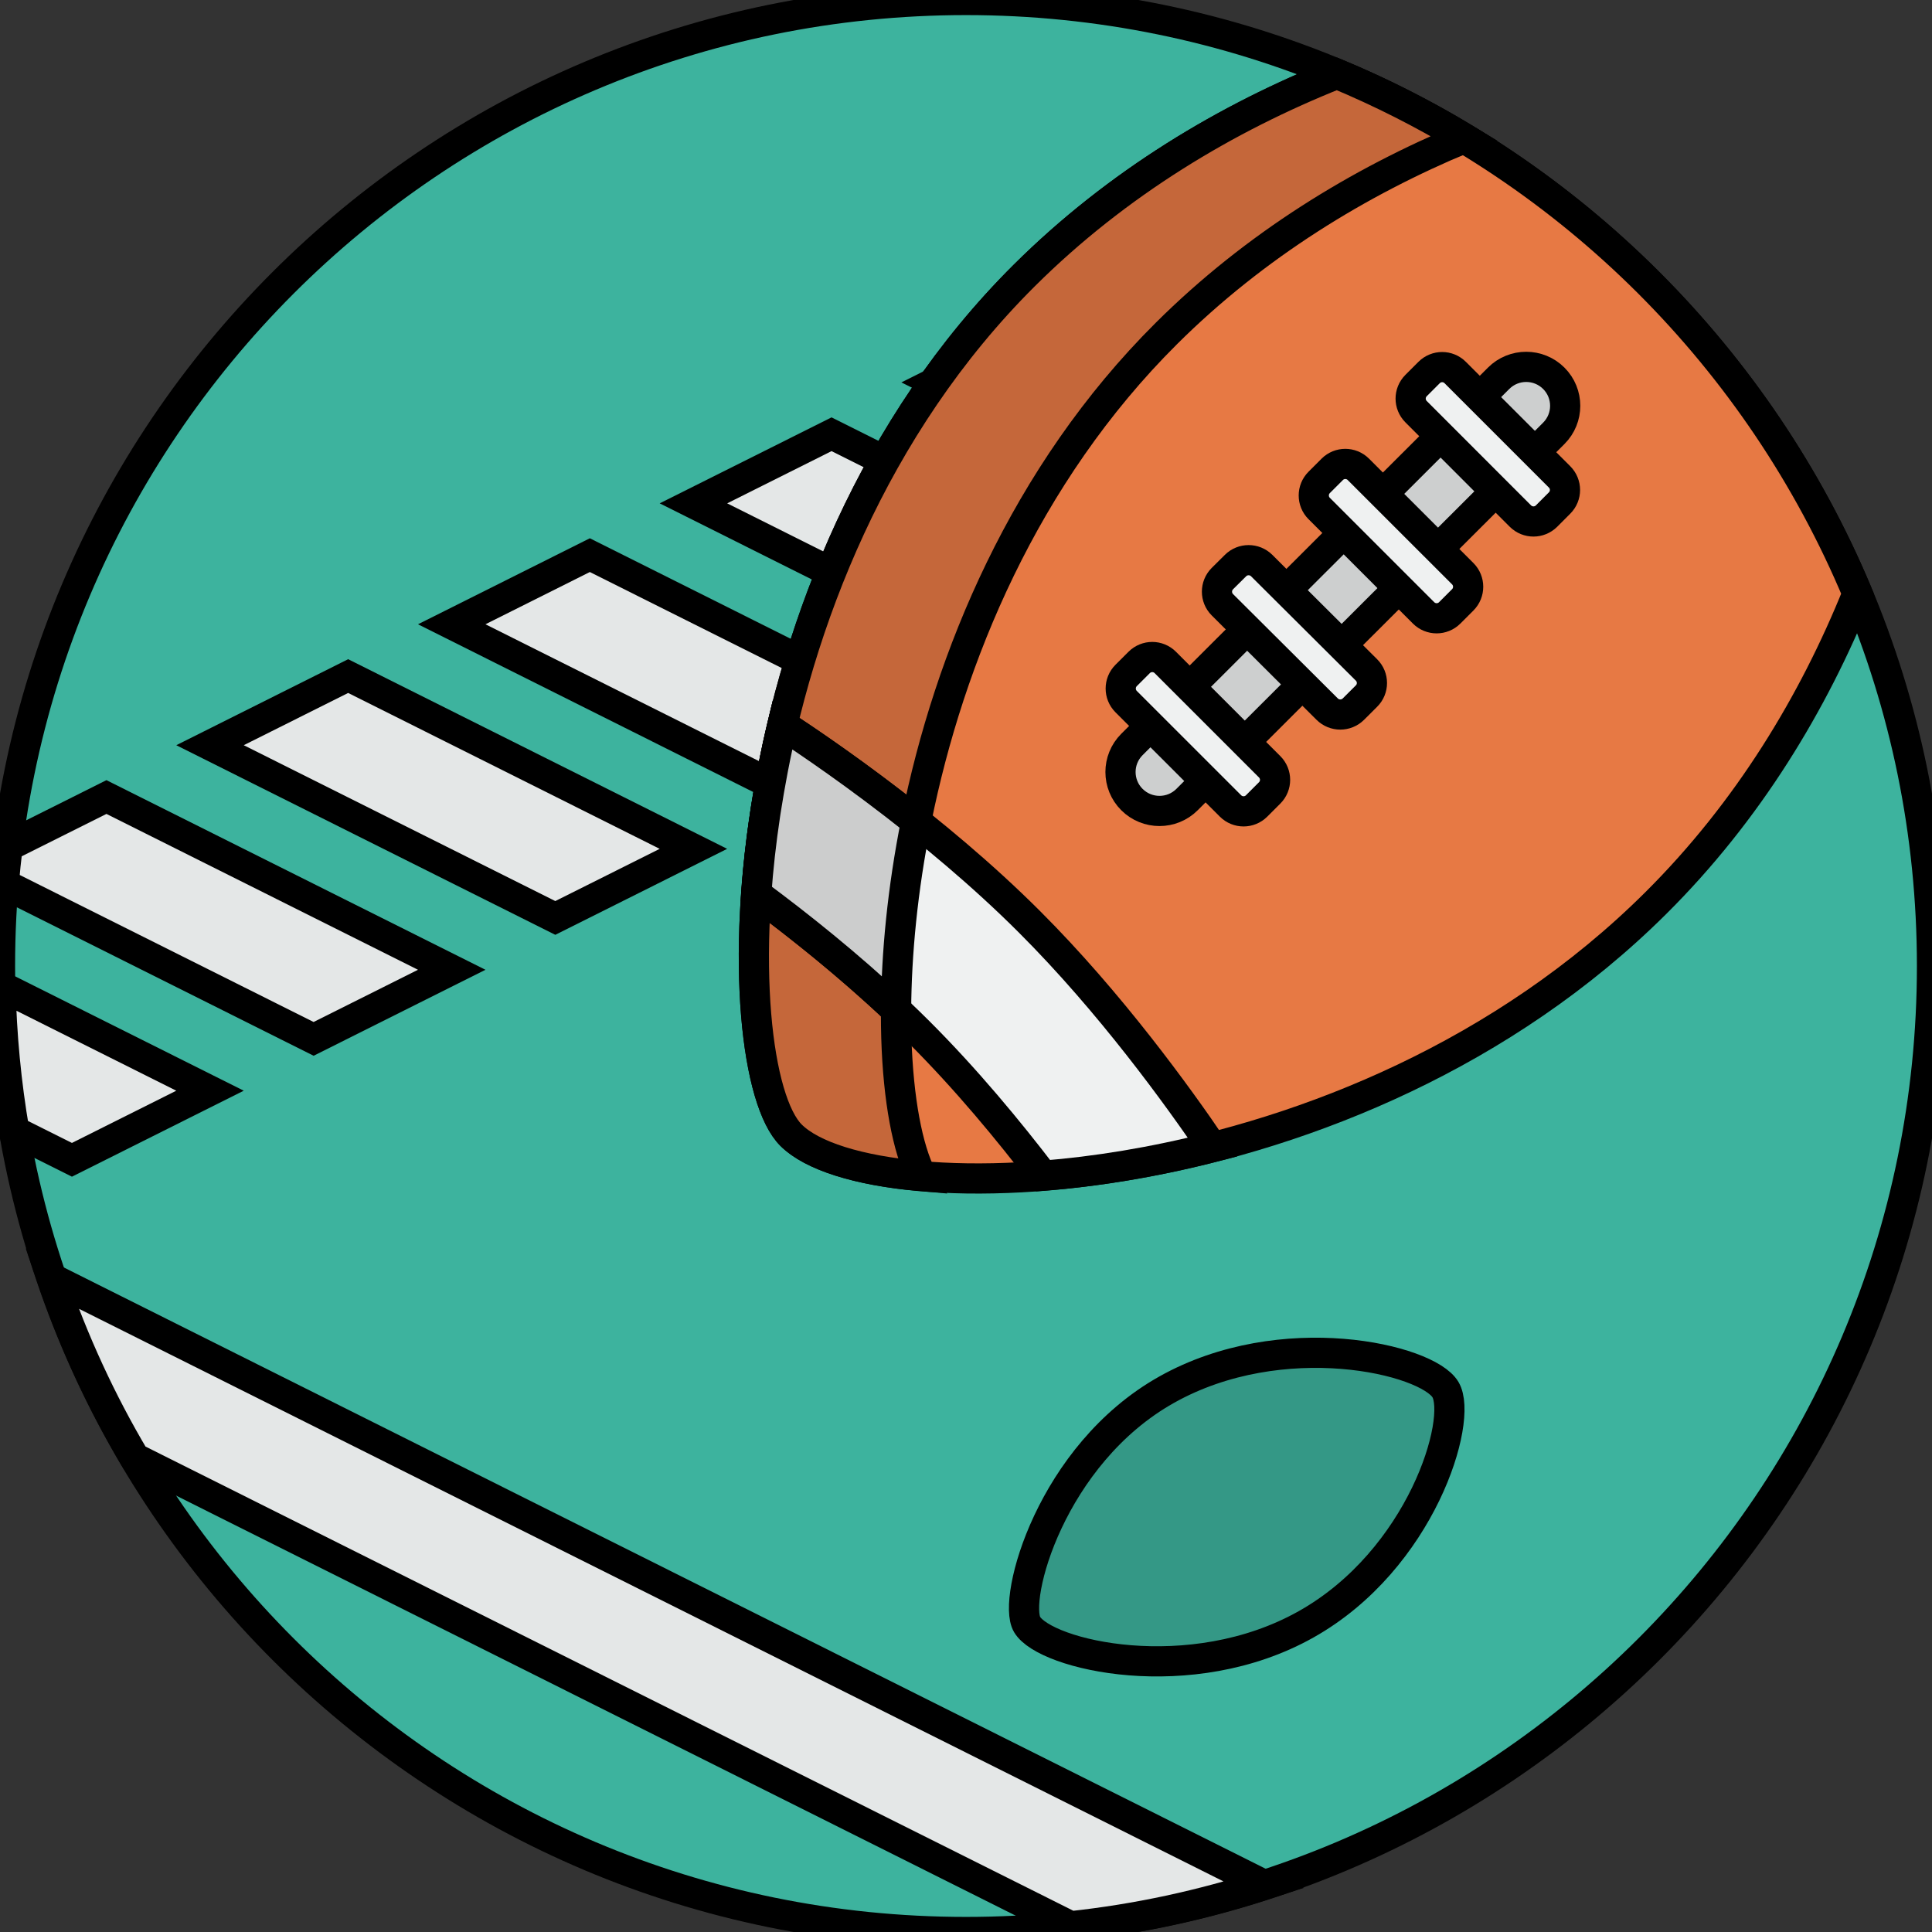
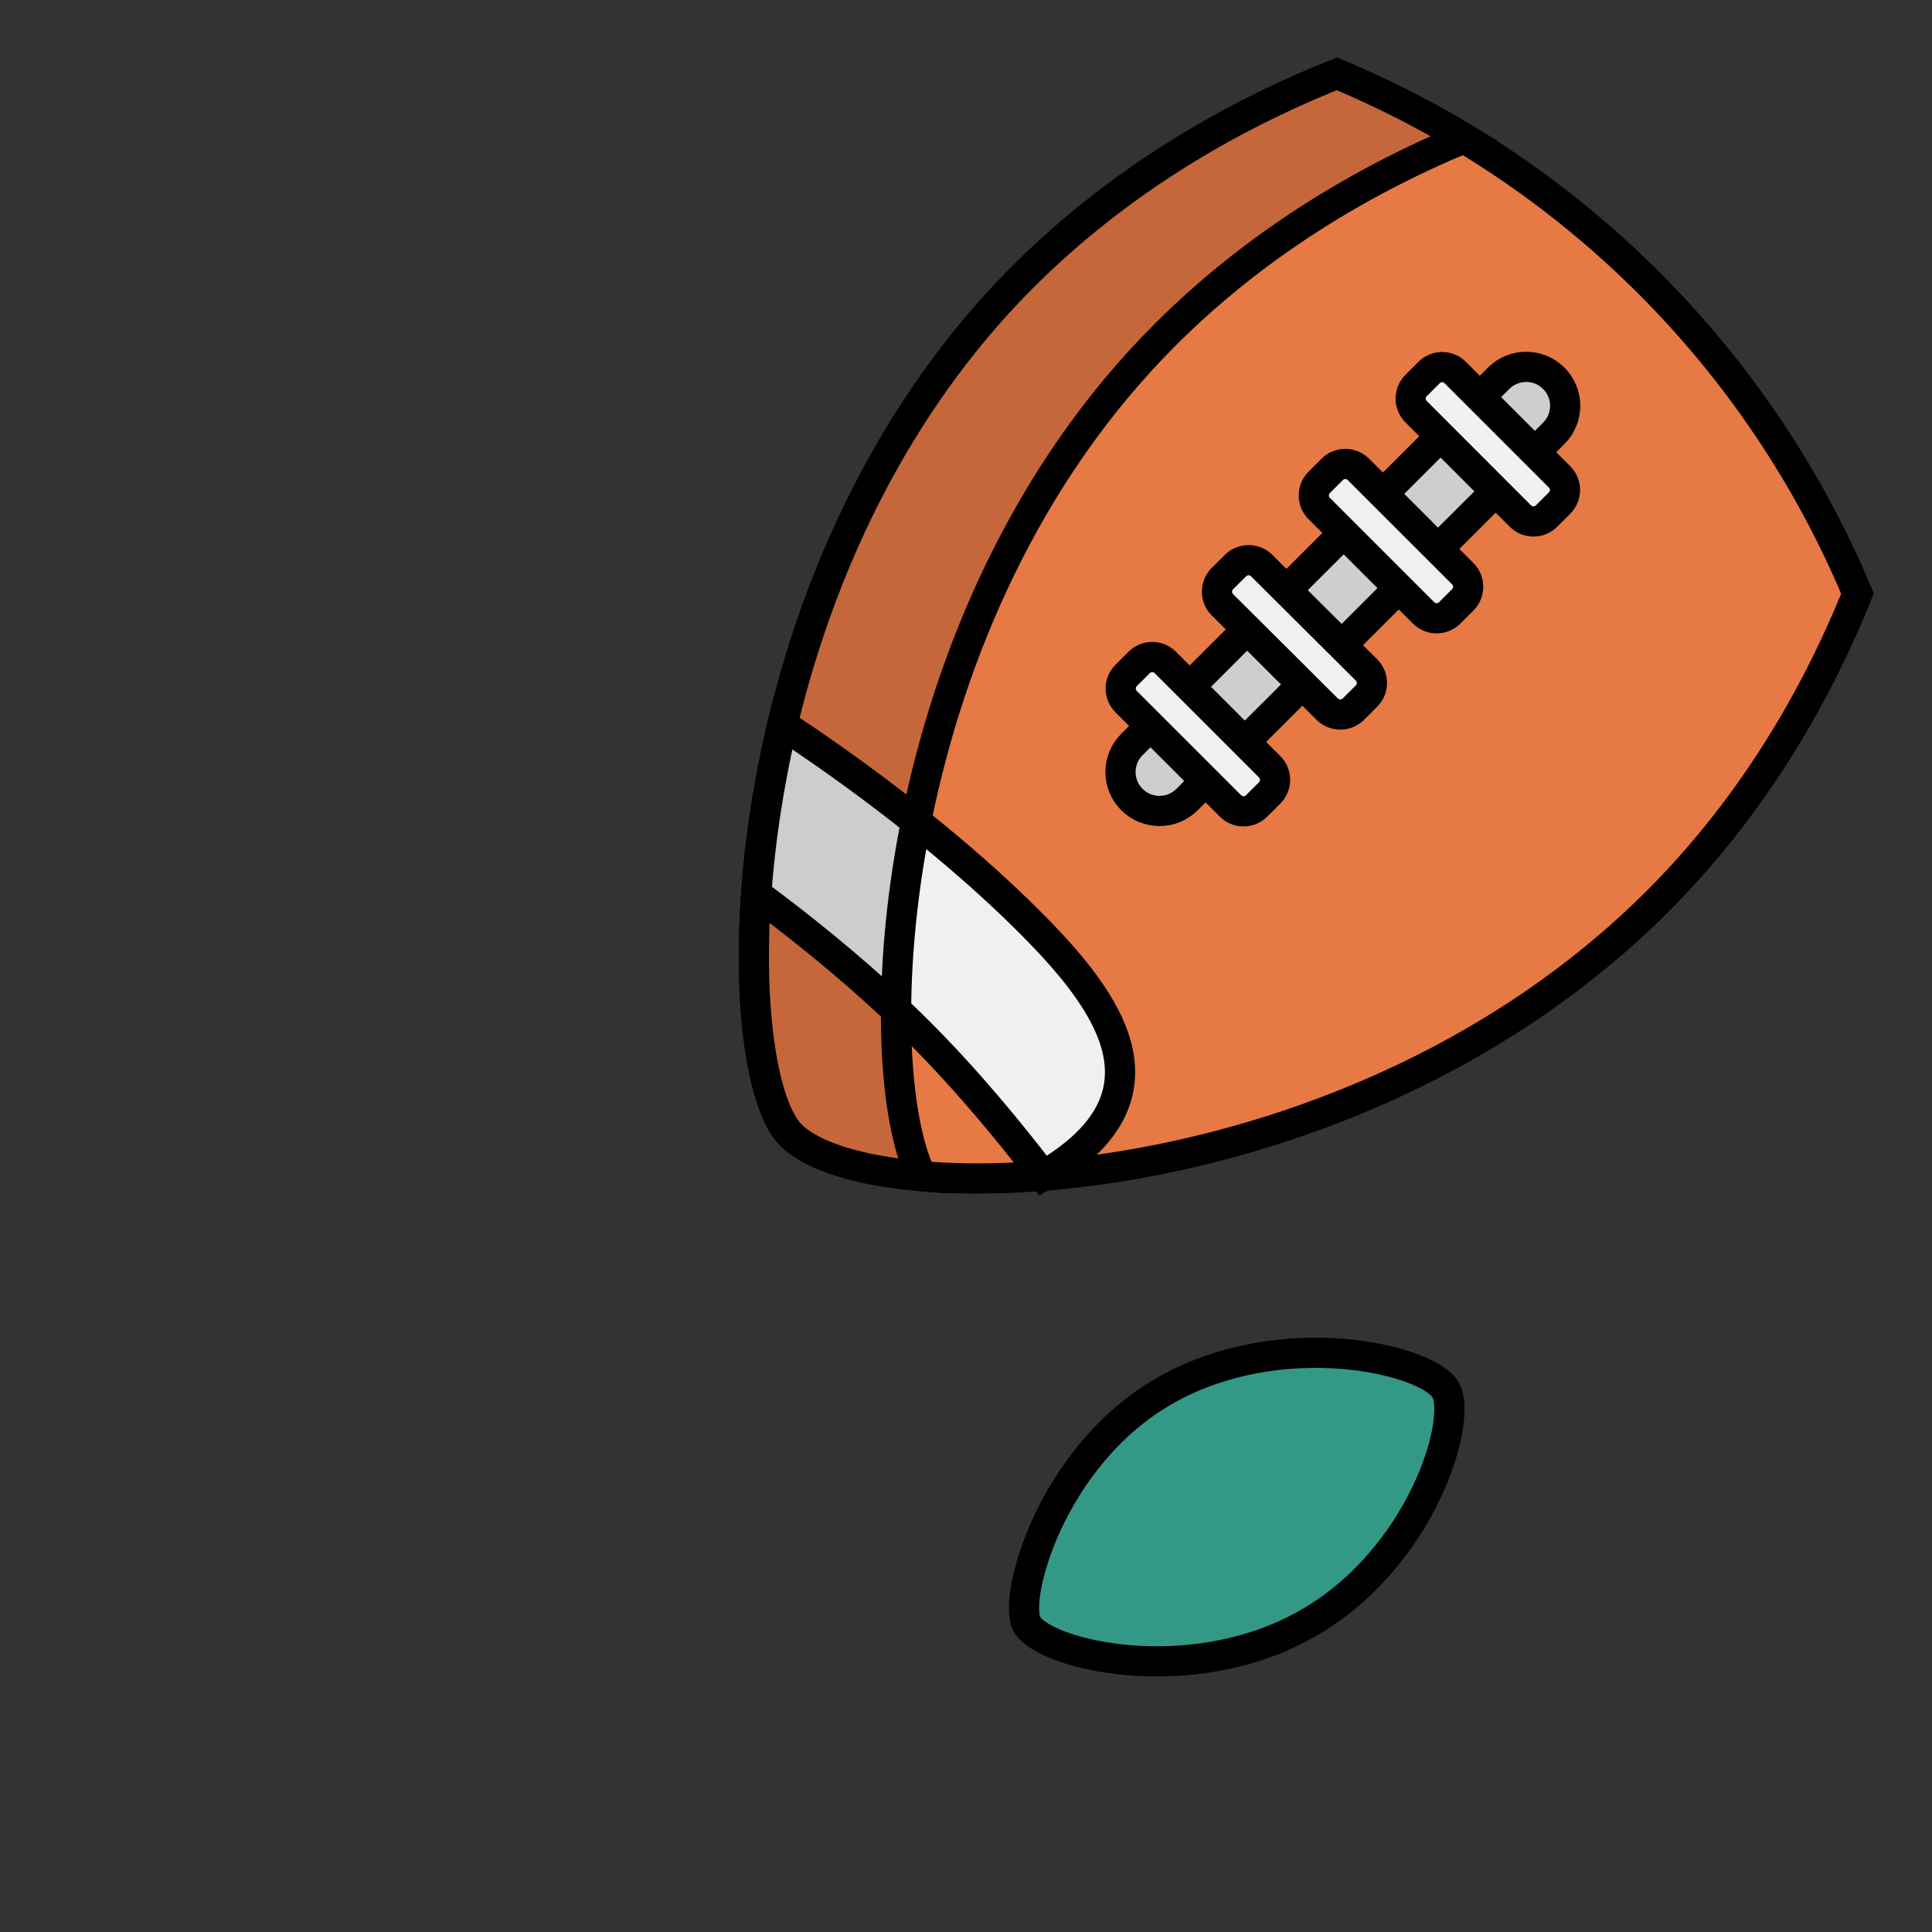
<svg xmlns="http://www.w3.org/2000/svg" width="64" height="64" viewBox="0 0 64 64" fill="none">
  <rect x="0" y="0" width="64" height="64" fill="#333333" stroke="none" />
  <g clip-path="url(#clip0_456_54)">
-     <path d="M32 0C49.673 0 64 14.327 64 32C64 49.673 49.673 64 32 64C14.327 64 0 49.673 0 32C0 14.327 14.327 0 32 0Z" fill="#3DB39E" stroke="black" strokeWidth="0.64" />
-     <path d="M14.964 20.68L26.403 26.403L30.977 24.113L19.539 18.39L14.964 20.68ZM38.984 20.108L27.546 14.385L22.971 16.674L34.409 22.396L38.984 20.108ZM18.395 30.408L22.971 28.119L11.533 22.396L6.957 24.686L18.395 30.408ZM30.977 12.668L42.415 18.39L46.991 16.101L35.553 10.379L30.977 12.668ZM35.466 63.81C37.678 63.572 39.822 63.105 41.877 62.439L1.72 42.348C2.435 44.438 3.355 46.43 4.464 48.3L35.466 63.81ZM2.383 38.42L6.957 36.131L0.017 32.659C0.05 34.294 0.205 35.898 0.474 37.466L2.383 38.42ZM10.389 34.414L14.964 32.125L3.526 26.403L0.253 28.04C0.202 28.451 0.159 28.863 0.124 29.279L10.389 34.414Z" fill="#E4E7E7" stroke="black" strokeWidth="0.64" />
    <path d="M38.645 46.036C42.472 43.887 47.281 45.019 47.883 46.033C48.474 47.029 47.089 51.663 43.261 53.811C39.434 55.96 34.627 54.829 34.024 53.814C33.526 52.975 34.818 48.184 38.645 46.036Z" fill="#349886" stroke="black" strokeWidth="0.64" />
    <path d="M54.847 29.919C57.919 26.866 60.081 23.265 61.532 19.663C58.283 11.895 52.061 5.684 44.287 2.448C40.652 3.896 37.018 6.056 33.933 9.123C23.89 19.11 23.949 35.361 26.205 37.605C28.934 40.318 44.804 39.907 54.847 29.919ZM54.847 29.919C57.919 26.866 60.081 23.265 61.532 19.663C58.283 11.895 52.061 5.684 44.287 2.448C40.652 3.896 37.018 6.056 33.933 9.123C23.89 19.11 23.949 35.361 26.205 37.605C28.934 40.318 44.804 39.907 54.847 29.919Z" fill="#E77944" />
    <path d="M54.847 29.919C57.919 26.866 60.081 23.265 61.532 19.663C58.283 11.895 52.061 5.684 44.287 2.448C40.652 3.896 37.018 6.056 33.933 9.123C23.89 19.11 23.949 35.361 26.205 37.605C28.934 40.318 44.804 39.907 54.847 29.919Z" stroke="black" strokeWidth="0.64" />
    <path d="M37.496 24.662L49.644 12.531C50.148 12.027 50.966 12.027 51.471 12.531C51.975 13.035 51.975 13.851 51.471 14.355L39.323 26.486C38.819 26.99 38.001 26.99 37.496 26.486C36.992 25.983 36.992 25.166 37.496 24.662Z" fill="#CDCFCF" stroke="black" strokeWidth="0.64" />
    <path d="M38.602 21.944C38.363 21.705 37.976 21.705 37.737 21.944L37.304 22.376C37.066 22.615 37.066 23.002 37.304 23.241L40.762 26.698C41.001 26.937 41.388 26.937 41.627 26.698L42.059 26.266C42.298 26.027 42.298 25.64 42.059 25.401L38.602 21.944ZM41.795 18.735C41.556 18.497 41.167 18.497 40.928 18.735L40.493 19.167C40.254 19.406 40.254 19.794 40.493 20.033L43.965 23.491C44.205 23.729 44.593 23.729 44.833 23.491L45.267 23.058C45.507 22.819 45.507 22.432 45.267 22.193L41.795 18.735ZM44.997 15.547C44.758 15.309 44.371 15.309 44.133 15.547L43.7 15.98C43.461 16.219 43.461 16.607 43.7 16.845L47.158 20.303C47.397 20.541 47.784 20.541 48.023 20.303L48.456 19.87C48.694 19.631 48.694 19.244 48.456 19.005L44.997 15.547ZM51.663 15.798L48.205 12.34C47.967 12.101 47.58 12.101 47.341 12.34L46.909 12.772C46.67 13.011 46.67 13.398 46.909 13.637L50.366 17.096C50.605 17.334 50.992 17.334 51.231 17.096L51.663 16.663C51.902 16.424 51.902 16.037 51.663 15.798ZM38.602 21.944C38.363 21.705 37.976 21.705 37.737 21.944L37.304 22.376C37.066 22.615 37.066 23.002 37.304 23.241L40.762 26.698C41.001 26.937 41.388 26.937 41.627 26.698L42.059 26.266C42.298 26.027 42.298 25.64 42.059 25.401L38.602 21.944ZM41.795 18.735C41.556 18.497 41.167 18.497 40.928 18.735L40.493 19.167C40.254 19.406 40.254 19.794 40.493 20.033L43.965 23.491C44.205 23.729 44.593 23.729 44.833 23.491L45.267 23.058C45.507 22.819 45.507 22.432 45.267 22.193L41.795 18.735ZM44.997 15.547C44.758 15.309 44.371 15.309 44.133 15.547L43.7 15.98C43.461 16.219 43.461 16.607 43.7 16.845L47.158 20.303C47.397 20.541 47.784 20.541 48.023 20.303L48.456 19.87C48.694 19.631 48.694 19.244 48.456 19.005L44.997 15.547ZM51.663 15.798L48.205 12.34C47.967 12.101 47.58 12.101 47.341 12.34L46.909 12.772C46.67 13.011 46.67 13.398 46.909 13.637L50.366 17.096C50.605 17.334 50.992 17.334 51.231 17.096L51.663 16.663C51.902 16.424 51.902 16.037 51.663 15.798Z" fill="#EFF1F1" />
    <path d="M38.602 21.944C38.363 21.705 37.976 21.705 37.737 21.944L37.304 22.376C37.066 22.615 37.066 23.002 37.304 23.241L40.762 26.698C41.001 26.937 41.388 26.937 41.627 26.698L42.059 26.266C42.298 26.027 42.298 25.64 42.059 25.401L38.602 21.944ZM41.795 18.735C41.556 18.497 41.167 18.497 40.928 18.735L40.493 19.167C40.254 19.406 40.254 19.794 40.493 20.033L43.965 23.491C44.205 23.729 44.593 23.729 44.833 23.491L45.267 23.058C45.507 22.819 45.507 22.432 45.267 22.193L41.795 18.735ZM44.997 15.547C44.758 15.309 44.371 15.309 44.133 15.547L43.7 15.98C43.461 16.219 43.461 16.607 43.7 16.845L47.158 20.303C47.397 20.541 47.784 20.541 48.023 20.303L48.456 19.87C48.694 19.631 48.694 19.244 48.456 19.005L44.997 15.547ZM51.663 15.798L48.205 12.34C47.967 12.101 47.58 12.101 47.341 12.34L46.909 12.772C46.67 13.011 46.67 13.398 46.909 13.637L50.366 17.096C50.605 17.334 50.992 17.334 51.231 17.096L51.663 16.663C51.902 16.424 51.902 16.037 51.663 15.798Z" stroke="black" strokeWidth="0.64" />
    <path d="M38.642 11.043C41.585 8.116 45.03 6.023 48.497 4.579C47.154 3.77 45.748 3.057 44.287 2.448C40.652 3.896 37.018 6.056 33.933 9.123C23.89 19.11 23.949 35.361 26.205 37.605C26.899 38.295 28.445 38.781 30.527 38.961C28.687 35.32 29.212 20.421 38.642 11.043Z" fill="#C5673A" stroke="black" strokeWidth="0.64" />
-     <path d="M25.053 29.612C26.671 30.81 28.651 32.399 30.442 34.188C32.007 35.751 33.419 37.459 34.555 38.947C36.296 38.809 38.196 38.504 40.167 38.001C39.03 36.326 36.783 33.213 34.1 30.534C30.969 27.405 27.248 24.874 25.922 24.009C25.451 25.985 25.175 27.883 25.053 29.612Z" fill="#EFF1F1" stroke="black" strokeWidth="0.64" />
+     <path d="M25.053 29.612C26.671 30.81 28.651 32.399 30.442 34.188C32.007 35.751 33.419 37.459 34.555 38.947C39.03 36.326 36.783 33.213 34.1 30.534C30.969 27.405 27.248 24.874 25.922 24.009C25.451 25.985 25.175 27.883 25.053 29.612Z" fill="#EFF1F1" stroke="black" strokeWidth="0.64" />
    <path d="M29.684 33.453C29.695 31.609 29.894 29.477 30.347 27.213C28.433 25.688 26.73 24.538 25.921 24.009C25.806 24.49 25.704 24.966 25.613 25.437L25.59 25.558C25.508 25.985 25.436 26.406 25.371 26.821L25.349 26.962C25.211 27.877 25.113 28.763 25.053 29.608V29.612C26.446 30.643 28.106 31.965 29.684 33.453Z" fill="#CCCDCD" stroke="black" strokeWidth="0.64" />
  </g>
  <defs>
    <clipPath id="clip0_456_54">
      <rect width="64" height="64" fill="white" />
    </clipPath>
  </defs>
</svg>